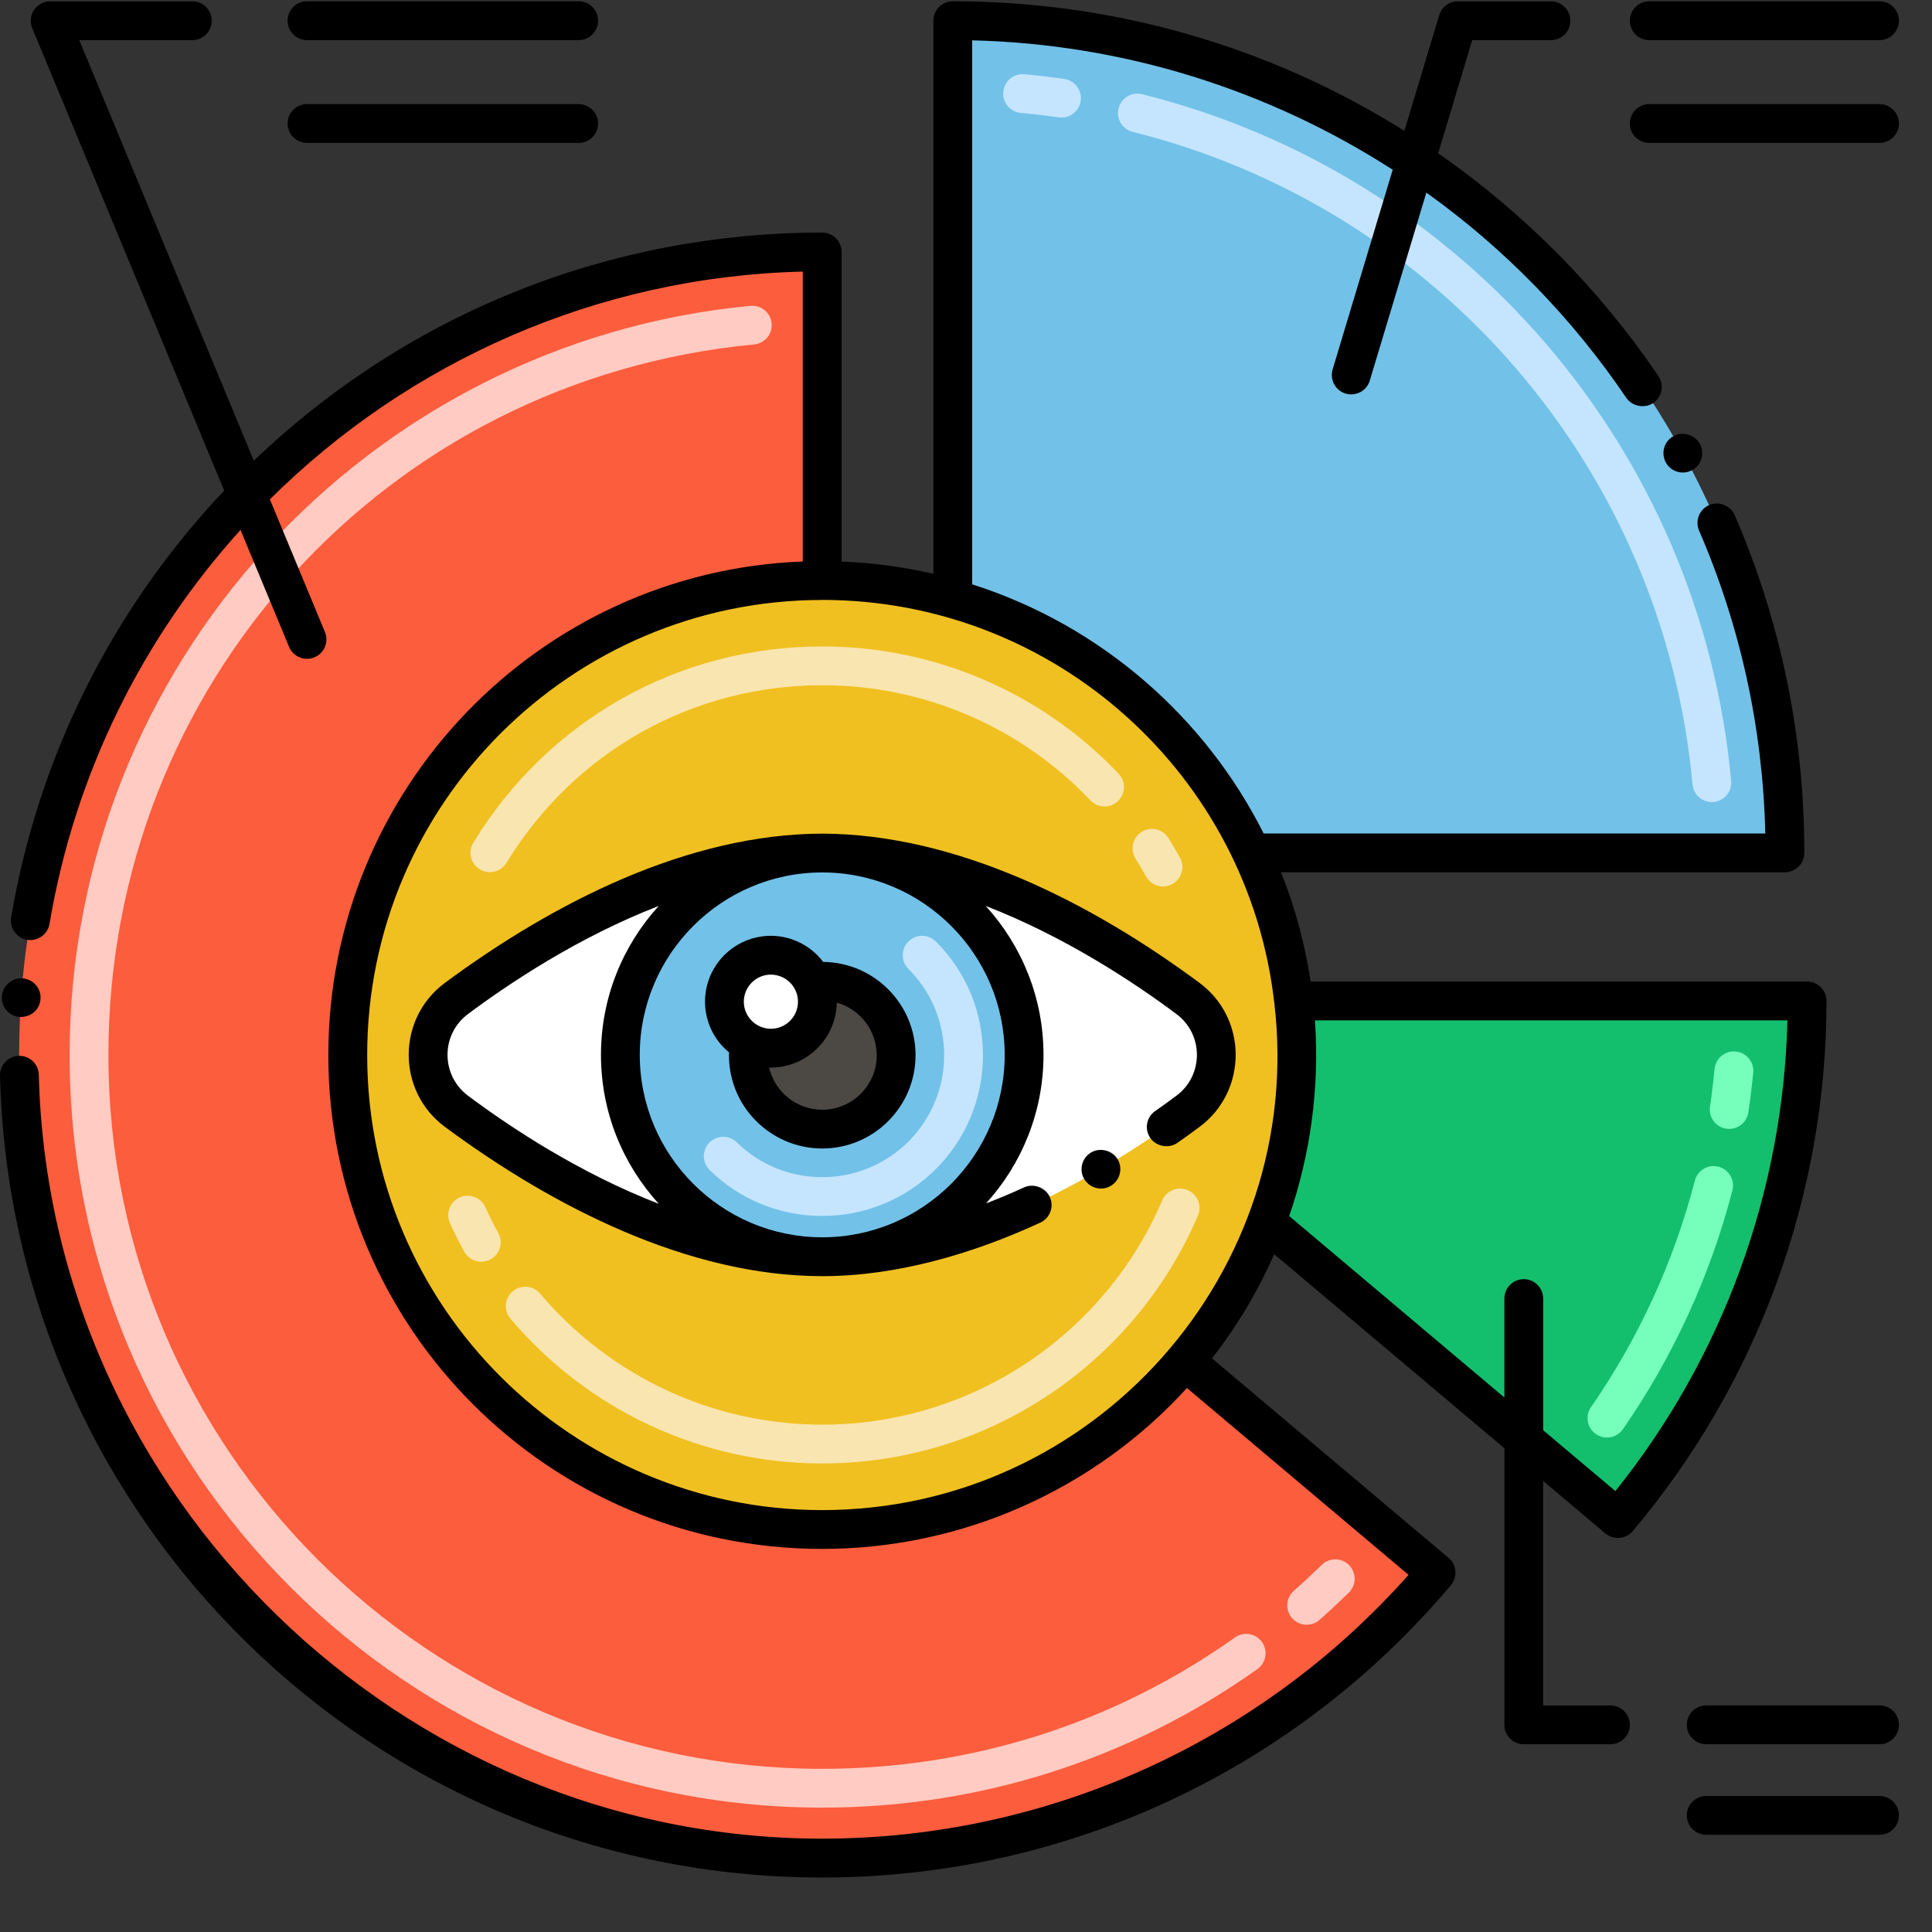
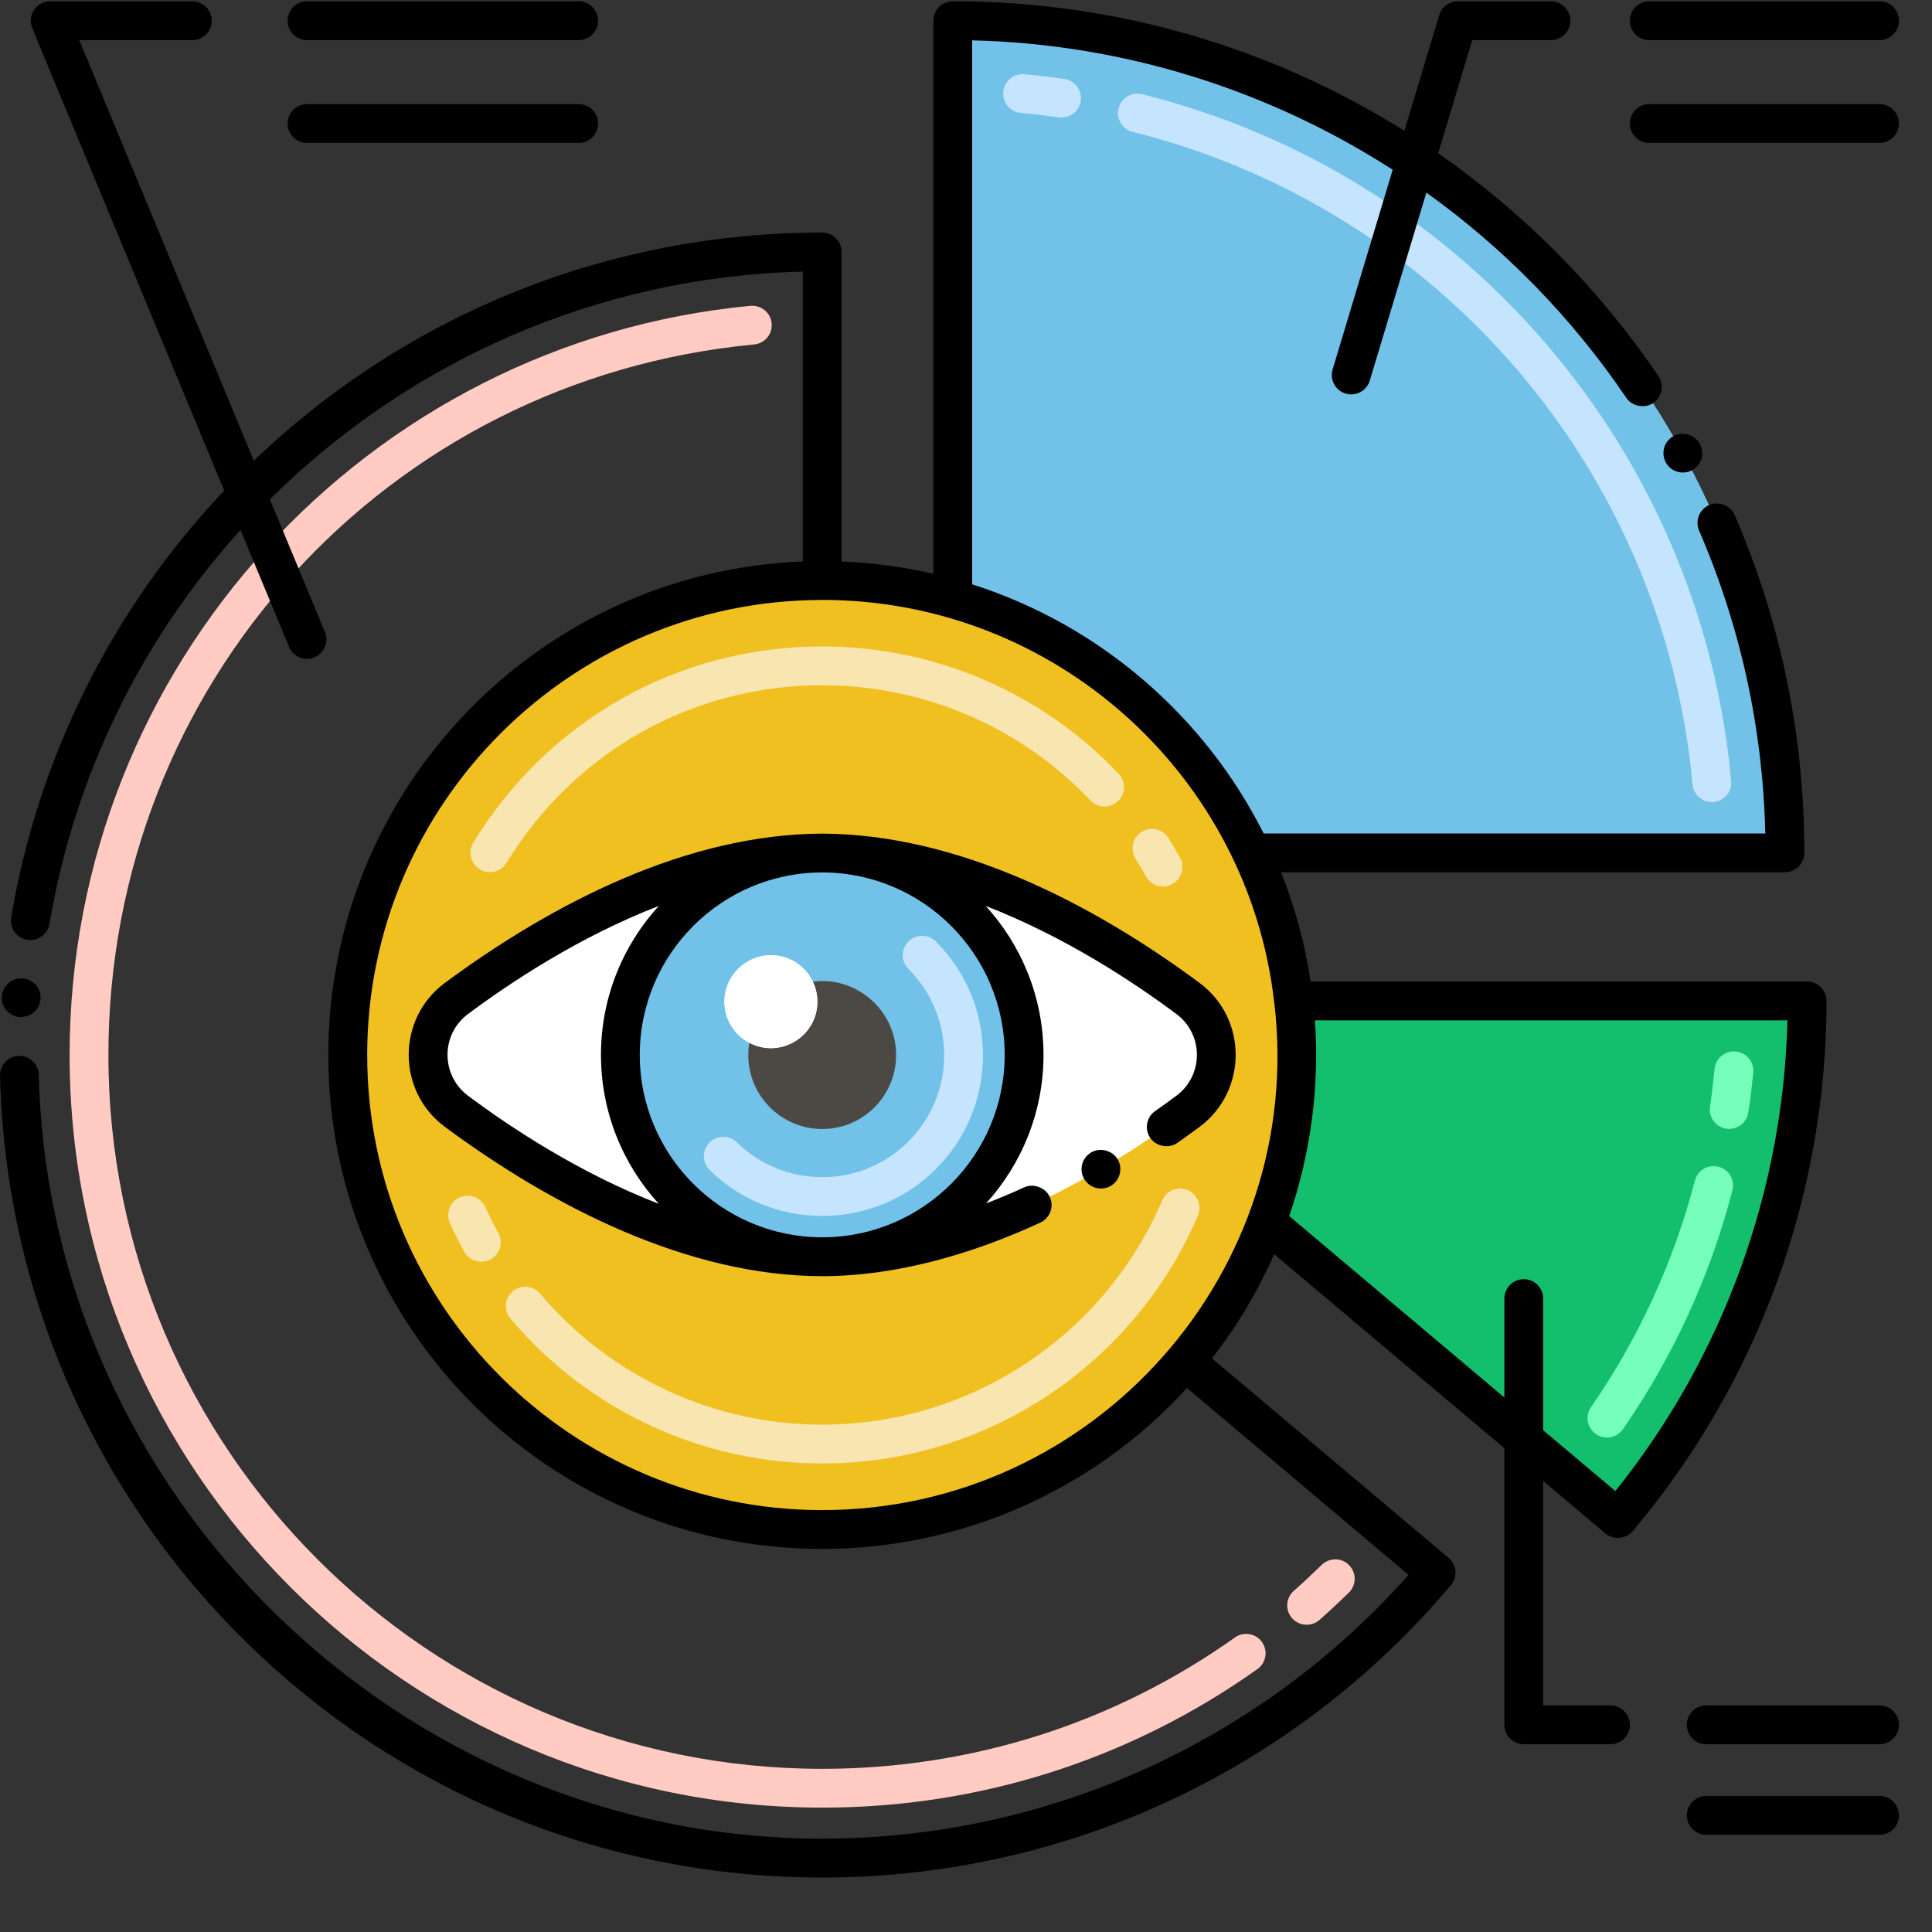
<svg xmlns="http://www.w3.org/2000/svg" width="35" height="35" viewBox="0 0 35 35" fill="none">
  <rect x="0" y="0" width="35" height="35" fill="#333333" stroke="none" />
  <g id="Group">
-     <path id="Vector" d="M21.466 24.652C21.466 24.652 21.466 24.654 21.465 24.655C19.887 26.521 17.53 27.707 14.895 27.707C10.149 27.707 6.3 23.858 6.3 19.112C6.3 14.364 10.149 10.515 14.895 10.515V4.562C6.86 4.562 0.347 11.075 0.347 19.112C0.347 27.143 6.86 33.659 14.895 33.659C19.357 33.659 23.349 31.65 26.016 28.488L21.466 24.652Z" fill="#FC5D3D" />
    <path id="Vector_2" d="M32.737 18.133C32.737 21.705 31.449 24.977 29.309 27.51L22.941 22.141V22.139C23.424 20.858 23.594 19.48 23.435 18.133H32.737Z" fill="#13BF6D" />
    <path id="Vector_3" d="M28.912 25.98C28.874 25.954 28.841 25.92 28.816 25.881C28.791 25.843 28.774 25.799 28.766 25.754C28.758 25.708 28.758 25.662 28.768 25.617C28.778 25.572 28.797 25.529 28.823 25.491C29.686 24.244 30.323 22.855 30.704 21.388C30.727 21.297 30.786 21.22 30.866 21.173C30.947 21.126 31.042 21.113 31.133 21.136C31.223 21.16 31.3 21.218 31.347 21.298C31.395 21.379 31.408 21.475 31.384 21.565C30.983 23.112 30.311 24.577 29.401 25.891C29.348 25.968 29.267 26.02 29.175 26.037C29.083 26.053 28.988 26.033 28.912 25.98ZM31.273 20.447C31.181 20.433 31.098 20.383 31.043 20.308C30.987 20.233 30.964 20.139 30.978 20.047C31.011 19.823 31.039 19.594 31.061 19.368C31.065 19.322 31.078 19.277 31.1 19.236C31.121 19.194 31.151 19.158 31.186 19.128C31.222 19.099 31.263 19.076 31.308 19.062C31.352 19.049 31.399 19.044 31.445 19.049C31.491 19.053 31.536 19.066 31.577 19.088C31.618 19.11 31.654 19.14 31.683 19.176C31.713 19.212 31.735 19.253 31.748 19.298C31.762 19.342 31.766 19.389 31.761 19.435C31.738 19.675 31.709 19.913 31.673 20.151C31.659 20.244 31.609 20.327 31.534 20.382C31.459 20.438 31.365 20.461 31.273 20.447Z" fill="#76FFBA" />
    <path id="Vector_4" d="M14.895 32.747C7.377 32.747 1.261 26.631 1.261 19.114C1.261 12.054 6.663 6.199 13.596 5.54C13.79 5.525 13.961 5.664 13.979 5.857C13.998 6.05 13.856 6.222 13.662 6.24C6.994 6.874 1.964 12.408 1.964 19.114C1.964 26.244 7.765 32.044 14.895 32.044C17.59 32.044 20.174 31.223 22.366 29.669C22.403 29.641 22.446 29.62 22.492 29.609C22.537 29.598 22.584 29.596 22.631 29.604C22.677 29.611 22.721 29.627 22.761 29.652C22.801 29.677 22.835 29.709 22.862 29.747C22.889 29.786 22.908 29.829 22.919 29.875C22.929 29.92 22.93 29.968 22.921 30.014C22.913 30.06 22.895 30.104 22.87 30.143C22.844 30.182 22.811 30.216 22.772 30.242C20.46 31.881 17.736 32.747 14.895 32.747ZM23.407 29.315C23.346 29.245 23.314 29.154 23.32 29.06C23.326 28.967 23.369 28.881 23.439 28.819C23.61 28.668 23.777 28.512 23.94 28.353C23.973 28.32 24.012 28.294 24.055 28.276C24.098 28.258 24.144 28.249 24.191 28.249C24.237 28.249 24.283 28.258 24.326 28.276C24.369 28.294 24.408 28.321 24.441 28.354C24.473 28.387 24.499 28.427 24.516 28.47C24.534 28.513 24.542 28.56 24.541 28.606C24.54 28.653 24.53 28.699 24.512 28.741C24.493 28.784 24.466 28.823 24.432 28.855C24.26 29.023 24.084 29.187 23.904 29.346C23.869 29.377 23.829 29.4 23.785 29.415C23.741 29.43 23.695 29.436 23.649 29.433C23.603 29.43 23.558 29.419 23.517 29.398C23.475 29.378 23.438 29.35 23.407 29.315Z" fill="#FFCBC2" />
    <path id="Vector_5" d="M32.335 15.45H22.674C21.628 13.232 19.658 11.532 17.26 10.847V0.375C25.587 0.375 32.335 7.124 32.335 15.45Z" fill="#72C1E8" />
    <path id="Vector_6" d="M30.662 14.215C30.143 8.525 26.066 3.773 20.517 2.388C20.427 2.365 20.35 2.307 20.303 2.228C20.255 2.148 20.241 2.053 20.264 1.963C20.286 1.872 20.343 1.795 20.423 1.747C20.502 1.699 20.597 1.684 20.688 1.706C26.526 3.163 30.816 8.164 31.362 14.151C31.37 14.243 31.341 14.335 31.281 14.405C31.221 14.476 31.136 14.521 31.044 14.529C30.952 14.538 30.86 14.509 30.788 14.45C30.717 14.392 30.672 14.307 30.662 14.215ZM19.174 2.125C18.948 2.093 18.721 2.066 18.493 2.046C18.3 2.028 18.157 1.857 18.175 1.664C18.193 1.47 18.364 1.327 18.557 1.345C18.794 1.367 19.035 1.395 19.273 1.429C19.319 1.435 19.364 1.45 19.405 1.473C19.445 1.496 19.481 1.527 19.509 1.565C19.538 1.602 19.558 1.644 19.57 1.689C19.582 1.734 19.584 1.782 19.578 1.828C19.571 1.874 19.556 1.919 19.532 1.959C19.508 1.999 19.476 2.034 19.438 2.061C19.401 2.089 19.358 2.109 19.312 2.12C19.267 2.131 19.22 2.133 19.174 2.125Z" fill="#C5E5FF" />
    <path id="Vector_7" d="M23.435 18.132C23.331 17.202 23.074 16.295 22.674 15.449C21.628 13.231 19.658 11.531 17.26 10.846C16.491 10.626 15.695 10.515 14.895 10.516C10.149 10.516 6.3 14.364 6.3 19.112C6.3 23.858 10.149 27.707 14.895 27.707C17.53 27.707 19.887 26.522 21.465 24.655C21.466 24.654 21.466 24.653 21.466 24.653C22.098 23.905 22.597 23.055 22.942 22.14V22.138C23.424 20.857 23.594 19.479 23.435 18.132Z" fill="#F0C020" />
    <path id="Vector_8" d="M14.895 26.512C12.718 26.512 10.659 25.556 9.247 23.889C9.187 23.818 9.158 23.726 9.165 23.633C9.173 23.54 9.217 23.454 9.288 23.394C9.324 23.364 9.364 23.341 9.408 23.327C9.452 23.313 9.499 23.308 9.545 23.311C9.591 23.315 9.635 23.328 9.676 23.349C9.717 23.37 9.754 23.399 9.784 23.435C11.062 24.944 12.925 25.809 14.895 25.809C17.627 25.809 20.024 24.158 21.053 21.75C21.07 21.707 21.096 21.668 21.129 21.635C21.162 21.602 21.202 21.576 21.245 21.558C21.288 21.54 21.334 21.531 21.381 21.532C21.427 21.532 21.474 21.542 21.516 21.56C21.559 21.578 21.598 21.605 21.631 21.639C21.663 21.672 21.689 21.712 21.706 21.755C21.723 21.799 21.731 21.845 21.73 21.892C21.729 21.938 21.718 21.984 21.699 22.027C20.567 24.675 17.928 26.512 14.895 26.512ZM8.411 22.676C8.318 22.507 8.231 22.334 8.151 22.158C8.113 22.073 8.11 21.976 8.142 21.889C8.175 21.802 8.241 21.731 8.326 21.692C8.411 21.654 8.508 21.651 8.595 21.684C8.682 21.716 8.753 21.782 8.792 21.867C8.864 22.027 8.942 22.183 9.027 22.336C9.072 22.418 9.083 22.514 9.057 22.603C9.031 22.693 8.97 22.769 8.889 22.814C8.807 22.859 8.711 22.869 8.621 22.844C8.532 22.818 8.456 22.757 8.411 22.676ZM20.761 15.877C20.7 15.767 20.636 15.658 20.569 15.552C20.521 15.473 20.506 15.378 20.527 15.287C20.548 15.197 20.604 15.119 20.682 15.07C20.761 15.02 20.855 15.004 20.946 15.024C21.036 15.045 21.115 15.1 21.165 15.178C21.239 15.296 21.309 15.416 21.377 15.538C21.399 15.578 21.413 15.623 21.418 15.668C21.423 15.714 21.419 15.761 21.406 15.805C21.393 15.849 21.372 15.891 21.343 15.927C21.314 15.963 21.279 15.993 21.238 16.015C21.198 16.038 21.153 16.052 21.108 16.057C21.062 16.062 21.015 16.058 20.971 16.045C20.927 16.032 20.885 16.011 20.849 15.982C20.813 15.953 20.783 15.917 20.761 15.877ZM8.692 15.749C8.612 15.7 8.555 15.622 8.533 15.531C8.511 15.441 8.526 15.345 8.575 15.265C9.934 13.04 12.296 11.711 14.895 11.711C15.899 11.71 16.893 11.914 17.815 12.31C18.738 12.706 19.571 13.285 20.262 14.014C20.294 14.047 20.32 14.086 20.337 14.13C20.354 14.173 20.363 14.219 20.362 14.266C20.361 14.312 20.351 14.358 20.332 14.401C20.313 14.444 20.286 14.482 20.252 14.514C20.218 14.546 20.178 14.571 20.135 14.588C20.091 14.604 20.045 14.612 19.998 14.61C19.952 14.609 19.906 14.598 19.864 14.579C19.822 14.559 19.783 14.532 19.752 14.498C19.126 13.838 18.373 13.314 17.538 12.956C16.703 12.597 15.803 12.413 14.895 12.414C12.543 12.414 10.405 13.617 9.175 15.632C9.151 15.671 9.119 15.706 9.082 15.733C9.045 15.76 9.002 15.78 8.958 15.79C8.913 15.801 8.866 15.803 8.82 15.796C8.775 15.789 8.731 15.773 8.692 15.749Z" fill="#F9E5AF" />
    <path id="Vector_9" d="M14.895 15.453C12.271 15.453 9.723 17.007 8.268 18.089C7.585 18.596 7.585 19.623 8.268 20.131C9.723 21.213 12.271 22.767 14.895 22.767C17.52 22.767 20.067 21.213 21.523 20.131C22.206 19.623 22.206 18.597 21.523 18.089C20.067 17.007 17.52 15.453 14.895 15.453Z" fill="white" />
-     <path id="Vector_10" d="M14.895 22.767C16.915 22.767 18.552 21.13 18.552 19.11C18.552 17.09 16.915 15.453 14.895 15.453C12.876 15.453 11.239 17.09 11.239 19.11C11.239 21.13 12.876 22.767 14.895 22.767Z" fill="#72C1E8" />
+     <path id="Vector_10" d="M14.895 22.767C16.915 22.767 18.552 21.13 18.552 19.11C18.552 17.09 16.915 15.453 14.895 15.453C12.876 15.453 11.239 17.09 11.239 19.11C11.239 21.13 12.876 22.767 14.895 22.767" fill="#72C1E8" />
    <path id="Vector_11" d="M14.896 22.028C14.129 22.028 13.407 21.734 12.86 21.201C12.827 21.168 12.8 21.13 12.781 21.087C12.762 21.045 12.752 20.999 12.751 20.952C12.75 20.906 12.759 20.859 12.776 20.816C12.793 20.773 12.819 20.733 12.851 20.7C12.884 20.667 12.923 20.64 12.966 20.622C13.008 20.604 13.054 20.595 13.101 20.594C13.148 20.594 13.194 20.603 13.237 20.621C13.28 20.639 13.319 20.665 13.352 20.698C13.764 21.102 14.318 21.327 14.896 21.325C15.186 21.326 15.473 21.269 15.741 21.158C16.009 21.047 16.253 20.885 16.458 20.68C16.663 20.474 16.826 20.231 16.937 19.962C17.048 19.694 17.105 19.407 17.104 19.117C17.104 18.526 16.875 17.971 16.458 17.554C16.425 17.522 16.399 17.483 16.381 17.44C16.363 17.398 16.354 17.352 16.354 17.305C16.354 17.259 16.363 17.213 16.381 17.171C16.398 17.128 16.424 17.089 16.457 17.056C16.49 17.023 16.529 16.997 16.571 16.98C16.614 16.962 16.66 16.953 16.706 16.953C16.753 16.953 16.798 16.962 16.841 16.98C16.884 16.998 16.923 17.024 16.955 17.057C17.505 17.607 17.807 18.338 17.807 19.117C17.807 20.728 16.507 22.028 14.896 22.028Z" fill="#C5E5FF" />
    <path id="Vector_12" d="M21.732 17.807C19.777 16.358 17.338 15.11 14.895 15.102C12.455 15.109 10.02 16.356 8.058 17.807C7.184 18.456 7.188 19.767 8.058 20.413C10.006 21.855 12.461 23.117 14.893 23.119H14.895C16.232 23.119 17.611 22.72 18.846 22.149C19.022 22.068 19.1 21.858 19.018 21.684C18.939 21.512 18.723 21.432 18.551 21.511C18.325 21.615 18.096 21.712 17.863 21.801C18.509 21.089 18.904 20.145 18.904 19.11C18.904 18.072 18.507 17.125 17.857 16.412C19.291 16.968 20.534 17.789 21.313 18.371C21.803 18.735 21.81 19.477 21.313 19.849C21.185 19.945 21.054 20.039 20.925 20.129C20.768 20.239 20.727 20.46 20.841 20.618C20.947 20.771 21.177 20.812 21.33 20.704C21.472 20.604 21.608 20.506 21.733 20.413C22.601 19.766 22.605 18.456 21.732 17.807ZM8.477 19.849C7.984 19.477 7.984 18.739 8.477 18.371C9.257 17.789 10.5 16.967 11.934 16.412C11.284 17.125 10.887 18.072 10.887 19.11C10.887 20.148 11.284 21.095 11.934 21.808C10.5 21.253 9.257 20.431 8.477 19.849ZM14.895 22.415C13.073 22.415 11.59 20.933 11.59 19.11C11.59 17.288 13.073 15.805 14.895 15.805C16.718 15.805 18.201 17.288 18.201 19.11C18.201 20.924 16.726 22.415 14.895 22.415Z" fill="black" />
    <path id="Vector_13" d="M19.768 20.877C19.596 20.978 19.545 21.196 19.641 21.358C19.688 21.438 19.765 21.497 19.855 21.52C19.945 21.544 20.041 21.531 20.122 21.484C20.289 21.386 20.346 21.169 20.248 21.003C20.154 20.841 19.929 20.782 19.768 20.877ZM5.21 0.375C5.21 0.468 5.247 0.558 5.313 0.624C5.379 0.69 5.468 0.727 5.562 0.727H10.483C10.577 0.727 10.666 0.69 10.732 0.624C10.798 0.558 10.835 0.468 10.835 0.375C10.835 0.282 10.798 0.192 10.732 0.126C10.666 0.06 10.577 0.023 10.483 0.023H5.562C5.468 0.023 5.379 0.06 5.313 0.126C5.247 0.192 5.21 0.282 5.21 0.375ZM5.562 2.589H10.483C10.577 2.589 10.666 2.552 10.732 2.486C10.798 2.42 10.835 2.331 10.835 2.238C10.835 2.144 10.798 2.055 10.732 1.989C10.666 1.923 10.577 1.886 10.483 1.886H5.562C5.468 1.886 5.379 1.923 5.313 1.989C5.247 2.055 5.21 2.144 5.21 2.238C5.21 2.331 5.247 2.42 5.313 2.486C5.379 2.552 5.468 2.589 5.562 2.589ZM34.05 0.023H29.878C29.785 0.023 29.695 0.06 29.629 0.126C29.563 0.192 29.526 0.282 29.526 0.375C29.526 0.468 29.563 0.558 29.629 0.624C29.695 0.69 29.785 0.727 29.878 0.727H34.05C34.143 0.727 34.232 0.69 34.298 0.624C34.364 0.558 34.401 0.468 34.401 0.375C34.401 0.282 34.364 0.192 34.298 0.126C34.232 0.06 34.143 0.023 34.05 0.023ZM34.05 1.886H29.878C29.785 1.886 29.695 1.923 29.629 1.989C29.563 2.055 29.526 2.144 29.526 2.238C29.526 2.331 29.563 2.42 29.629 2.486C29.695 2.552 29.785 2.589 29.878 2.589H34.05C34.143 2.589 34.232 2.552 34.298 2.486C34.364 2.42 34.401 2.331 34.401 2.238C34.401 2.144 34.364 2.055 34.298 1.989C34.232 1.923 34.143 1.886 34.05 1.886Z" fill="black" />
    <path id="Vector_14" d="M32.737 17.782H23.743C23.642 17.103 23.462 16.439 23.207 15.802H32.335C32.524 15.802 32.687 15.649 32.687 15.45C32.687 13.325 32.262 11.267 31.426 9.332C31.351 9.159 31.137 9.073 30.964 9.149C30.879 9.186 30.811 9.255 30.777 9.342C30.742 9.429 30.743 9.526 30.78 9.611C31.531 11.348 31.935 13.194 31.98 15.099H22.892C21.842 13.008 19.957 11.333 17.612 10.586V0.731C20.35 0.795 22.98 1.627 25.23 3.075L24.142 6.692C24.129 6.736 24.124 6.783 24.129 6.829C24.133 6.874 24.147 6.919 24.169 6.96C24.191 7 24.221 7.036 24.256 7.066C24.292 7.095 24.333 7.117 24.377 7.13C24.422 7.143 24.468 7.148 24.514 7.143C24.56 7.138 24.604 7.125 24.645 7.103C24.686 7.081 24.722 7.051 24.751 7.016C24.78 6.98 24.802 6.939 24.815 6.894L25.84 3.489C27.258 4.504 28.484 5.763 29.462 7.207C29.566 7.361 29.794 7.406 29.95 7.301C30.027 7.249 30.081 7.168 30.098 7.076C30.116 6.985 30.097 6.89 30.044 6.813C28.976 5.236 27.615 3.862 26.054 2.776L26.671 0.727H28.097C28.19 0.727 28.279 0.69 28.345 0.624C28.411 0.558 28.448 0.468 28.448 0.375C28.448 0.282 28.411 0.192 28.345 0.127C28.279 0.061 28.19 0.024 28.097 0.024H26.409C26.334 0.024 26.26 0.048 26.199 0.093C26.139 0.138 26.094 0.202 26.073 0.274L25.442 2.37C22.986 0.83 20.163 0.023 17.26 0.023C17.167 0.024 17.078 0.061 17.012 0.126C16.946 0.192 16.909 0.282 16.909 0.375V10.395C16.363 10.269 15.806 10.195 15.246 10.173V4.564C15.246 4.37 15.088 4.213 14.895 4.213C11.095 4.213 7.427 5.64 4.598 8.346L1.436 0.727H3.484C3.578 0.727 3.667 0.69 3.733 0.624C3.799 0.558 3.836 0.468 3.836 0.375C3.836 0.282 3.799 0.192 3.733 0.127C3.667 0.061 3.578 0.024 3.484 0.024H0.909C0.659 0.024 0.488 0.279 0.584 0.51L4.061 8.887C2.04 11.027 0.696 13.694 0.202 16.622C0.187 16.713 0.209 16.807 0.263 16.883C0.317 16.959 0.399 17.01 0.491 17.025C0.681 17.058 0.865 16.927 0.897 16.737C1.358 13.999 2.594 11.55 4.357 9.6L5.237 11.718C5.272 11.804 5.341 11.873 5.427 11.908C5.513 11.944 5.61 11.944 5.696 11.908C5.782 11.873 5.851 11.804 5.886 11.718C5.922 11.632 5.922 11.535 5.886 11.449L4.889 9.046C7.394 6.559 10.809 5.011 14.543 4.92V10.172C9.763 10.352 5.948 14.298 5.948 19.114C5.948 24.037 9.934 28.056 14.889 28.06L14.895 28.06H14.895C16.139 28.06 17.369 27.801 18.506 27.299C19.644 26.797 20.665 26.063 21.503 25.145L25.517 28.53C22.823 31.567 18.952 33.309 14.895 33.309C7.258 33.309 0.892 27.101 0.703 19.471C0.699 19.278 0.536 19.122 0.343 19.128C0.25 19.13 0.162 19.169 0.097 19.237C0.033 19.304 -0.002 19.394 8.75992e-05 19.488C0.202 27.55 6.793 34.013 14.896 34.013C19.297 34.013 23.447 32.082 26.284 28.717C26.314 28.682 26.337 28.641 26.351 28.597C26.365 28.553 26.37 28.507 26.366 28.461C26.362 28.415 26.349 28.37 26.328 28.329C26.307 28.288 26.277 28.252 26.242 28.222L21.956 24.608C22.409 24.028 22.787 23.394 23.083 22.721L27.253 26.236V31.248C27.253 31.341 27.29 31.43 27.356 31.496C27.422 31.562 27.511 31.599 27.605 31.599H29.175C29.268 31.599 29.358 31.562 29.424 31.496C29.489 31.43 29.527 31.341 29.527 31.248C29.527 31.154 29.489 31.065 29.424 30.999C29.358 30.933 29.268 30.896 29.175 30.896H27.956V26.829L29.082 27.779C29.154 27.839 29.246 27.868 29.339 27.86C29.431 27.853 29.517 27.808 29.578 27.737C31.842 25.058 33.089 21.647 33.089 18.133C33.089 18.04 33.052 17.951 32.986 17.885C32.92 17.819 32.831 17.782 32.737 17.782ZM14.89 27.357C10.375 27.355 6.652 23.684 6.652 19.113C6.652 14.553 10.364 10.871 14.89 10.869L14.895 10.868C19.115 10.868 22.622 14.047 23.085 18.172L23.086 18.174C23.657 23.015 19.851 27.357 14.89 27.357ZM29.264 27.012L27.956 25.91V23.525C27.956 23.432 27.919 23.342 27.853 23.276C27.787 23.21 27.698 23.173 27.605 23.173C27.511 23.173 27.422 23.21 27.356 23.276C27.29 23.342 27.253 23.432 27.253 23.525V25.317L23.355 22.03C23.731 20.942 23.91 19.714 23.821 18.485H32.381C32.304 21.591 31.206 24.593 29.264 27.012Z" fill="black" />
    <path id="Vector_15" d="M0.359 18.425C0.594 18.425 0.723 18.262 0.734 18.099C0.748 17.905 0.602 17.738 0.408 17.724C0.215 17.712 0.046 17.857 0.034 18.05C0.019 18.25 0.173 18.411 0.359 18.425ZM30.655 8.517C30.695 8.495 30.731 8.465 30.76 8.429C30.789 8.393 30.81 8.352 30.823 8.307C30.836 8.263 30.84 8.217 30.835 8.171C30.83 8.125 30.816 8.08 30.794 8.04C30.704 7.875 30.482 7.809 30.317 7.901C30.236 7.945 30.175 8.02 30.149 8.109C30.123 8.199 30.133 8.294 30.177 8.376C30.177 8.378 30.177 8.378 30.178 8.378C30.2 8.418 30.23 8.454 30.266 8.483C30.302 8.512 30.343 8.533 30.388 8.546C30.432 8.559 30.478 8.563 30.524 8.558C30.57 8.553 30.614 8.539 30.655 8.517ZM34.05 30.895H30.909C30.816 30.895 30.727 30.932 30.661 30.998C30.595 31.064 30.558 31.154 30.558 31.247C30.558 31.34 30.595 31.43 30.661 31.495C30.727 31.561 30.816 31.599 30.909 31.599H34.05C34.143 31.599 34.233 31.561 34.298 31.495C34.364 31.43 34.401 31.34 34.401 31.247C34.401 31.154 34.364 31.064 34.298 30.998C34.233 30.932 34.143 30.895 34.05 30.895ZM34.401 32.888C34.401 32.794 34.364 32.705 34.298 32.639C34.233 32.573 34.143 32.536 34.05 32.536H30.909C30.816 32.536 30.727 32.573 30.661 32.639C30.595 32.705 30.558 32.794 30.558 32.888C30.558 32.981 30.595 33.07 30.661 33.136C30.727 33.202 30.816 33.239 30.909 33.239H34.05C34.143 33.239 34.233 33.202 34.298 33.136C34.364 33.07 34.401 32.981 34.401 32.888Z" fill="black" />
-     <path id="Vector_16" d="M16.234 19.114C16.234 19.853 15.635 20.453 14.896 20.453C14.073 20.453 13.436 19.715 13.575 18.89C14.132 19.184 14.808 18.779 14.808 18.144C14.808 18.02 14.781 17.898 14.727 17.786C15.496 17.676 16.234 18.29 16.234 19.114Z" fill="#4C4945" />
    <path id="Vector_17" d="M14.727 17.788C14.66 17.643 14.552 17.521 14.417 17.435C14.283 17.35 14.126 17.304 13.966 17.305C13.743 17.305 13.529 17.393 13.371 17.551C13.213 17.709 13.124 17.923 13.123 18.146C13.123 18.3 13.165 18.451 13.245 18.582C13.325 18.714 13.439 18.821 13.575 18.892C14.132 19.186 14.808 18.781 14.808 18.146C14.808 18.022 14.781 17.9 14.727 17.788Z" fill="white" />
    <path id="Vector_18" d="M16.234 19.114C16.234 19.853 15.635 20.453 14.896 20.453C14.073 20.453 13.436 19.715 13.575 18.89C14.132 19.184 14.808 18.779 14.808 18.144C14.808 18.02 14.781 17.898 14.727 17.786C15.496 17.676 16.234 18.29 16.234 19.114Z" fill="#4C4945" />
    <path id="Vector_19" d="M14.727 17.788C14.66 17.643 14.552 17.521 14.417 17.435C14.283 17.35 14.126 17.304 13.966 17.305C13.743 17.305 13.529 17.393 13.371 17.551C13.213 17.709 13.124 17.923 13.123 18.146C13.123 18.3 13.165 18.451 13.245 18.582C13.325 18.714 13.439 18.821 13.575 18.892C14.132 19.186 14.808 18.781 14.808 18.146C14.808 18.022 14.781 17.9 14.727 17.788Z" fill="white" />
-     <path id="Vector_20" d="M14.913 17.426C14.691 17.134 14.342 16.953 13.966 16.953C13.307 16.953 12.772 17.488 12.772 18.146C12.772 18.322 12.811 18.495 12.886 18.654C12.961 18.813 13.071 18.953 13.207 19.064C13.176 20.027 13.952 20.806 14.896 20.806C15.828 20.806 16.586 20.048 16.586 19.116C16.586 18.19 15.837 17.436 14.913 17.426ZM13.966 17.656C14.096 17.657 14.22 17.708 14.312 17.8C14.404 17.892 14.456 18.016 14.456 18.146C14.456 18.276 14.404 18.401 14.313 18.493C14.221 18.585 14.096 18.637 13.966 18.637C13.702 18.637 13.475 18.423 13.475 18.146C13.475 18.016 13.527 17.892 13.619 17.8C13.711 17.708 13.836 17.656 13.966 17.656ZM14.896 20.104C14.673 20.103 14.456 20.028 14.281 19.889C14.107 19.751 13.984 19.557 13.933 19.34C14.599 19.357 15.149 18.822 15.159 18.164C15.367 18.222 15.55 18.347 15.681 18.519C15.811 18.691 15.882 18.901 15.883 19.116C15.883 19.661 15.44 20.104 14.896 20.104Z" fill="black" />
  </g>
</svg>